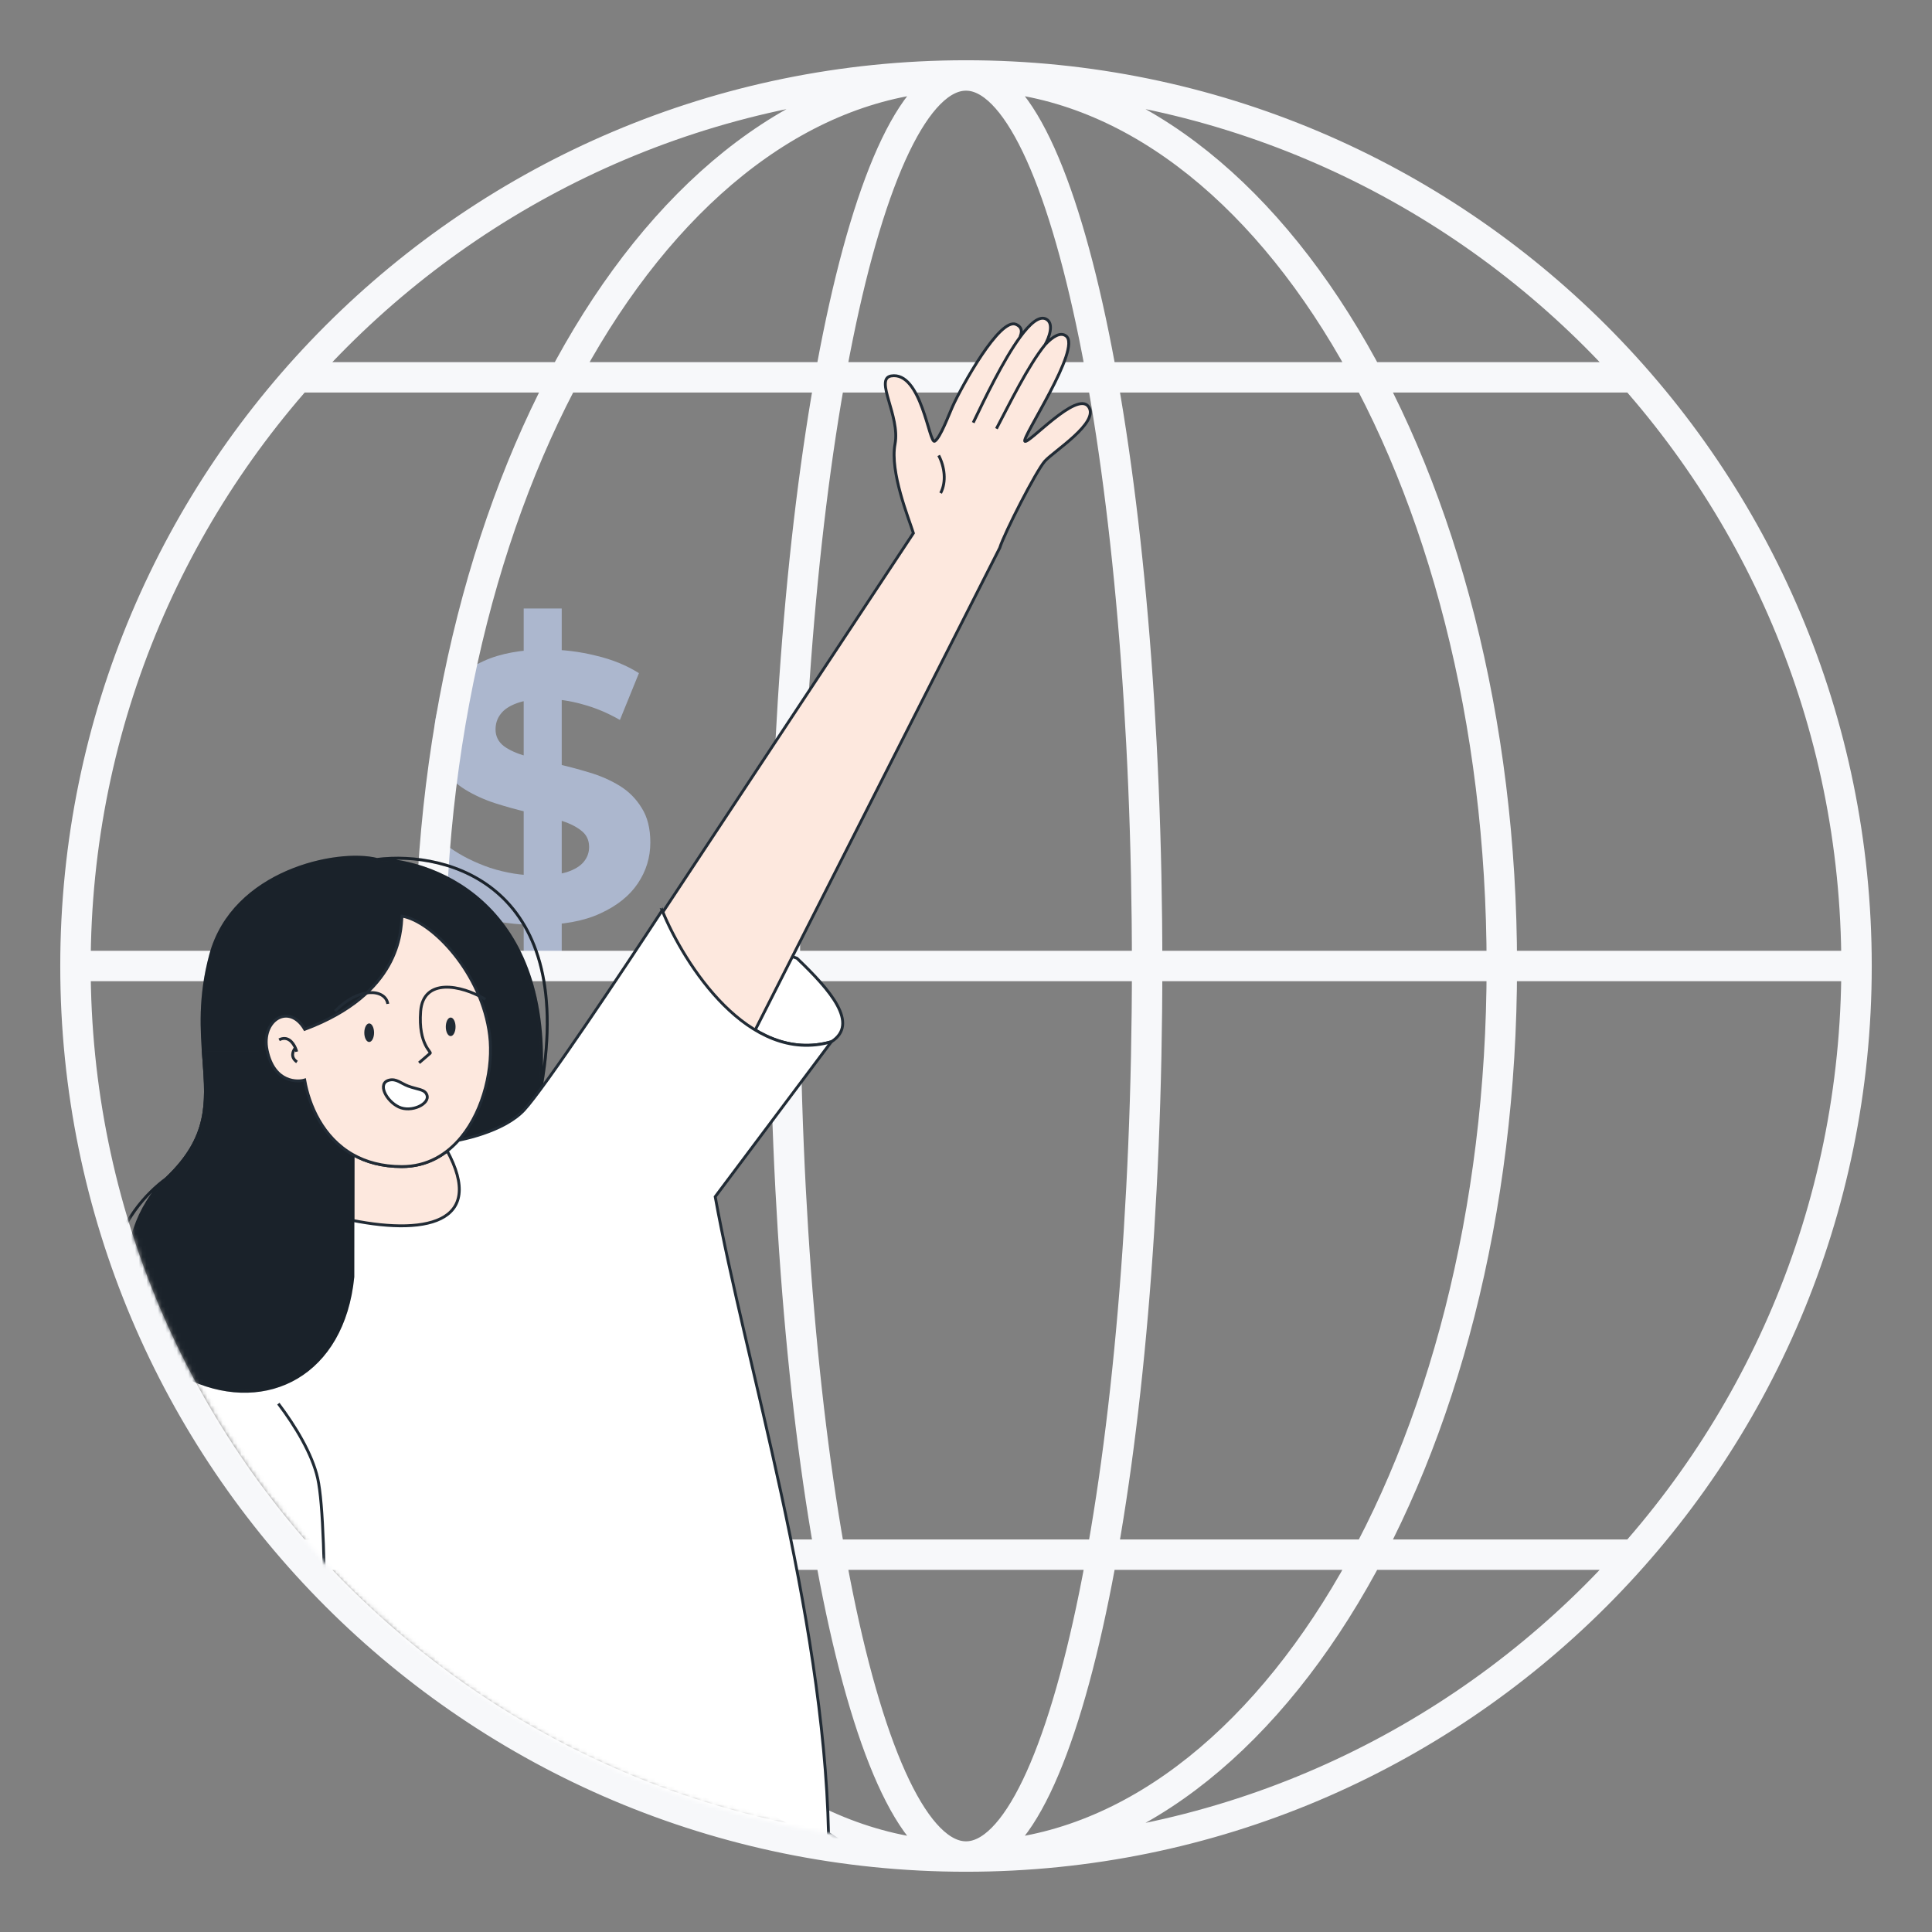
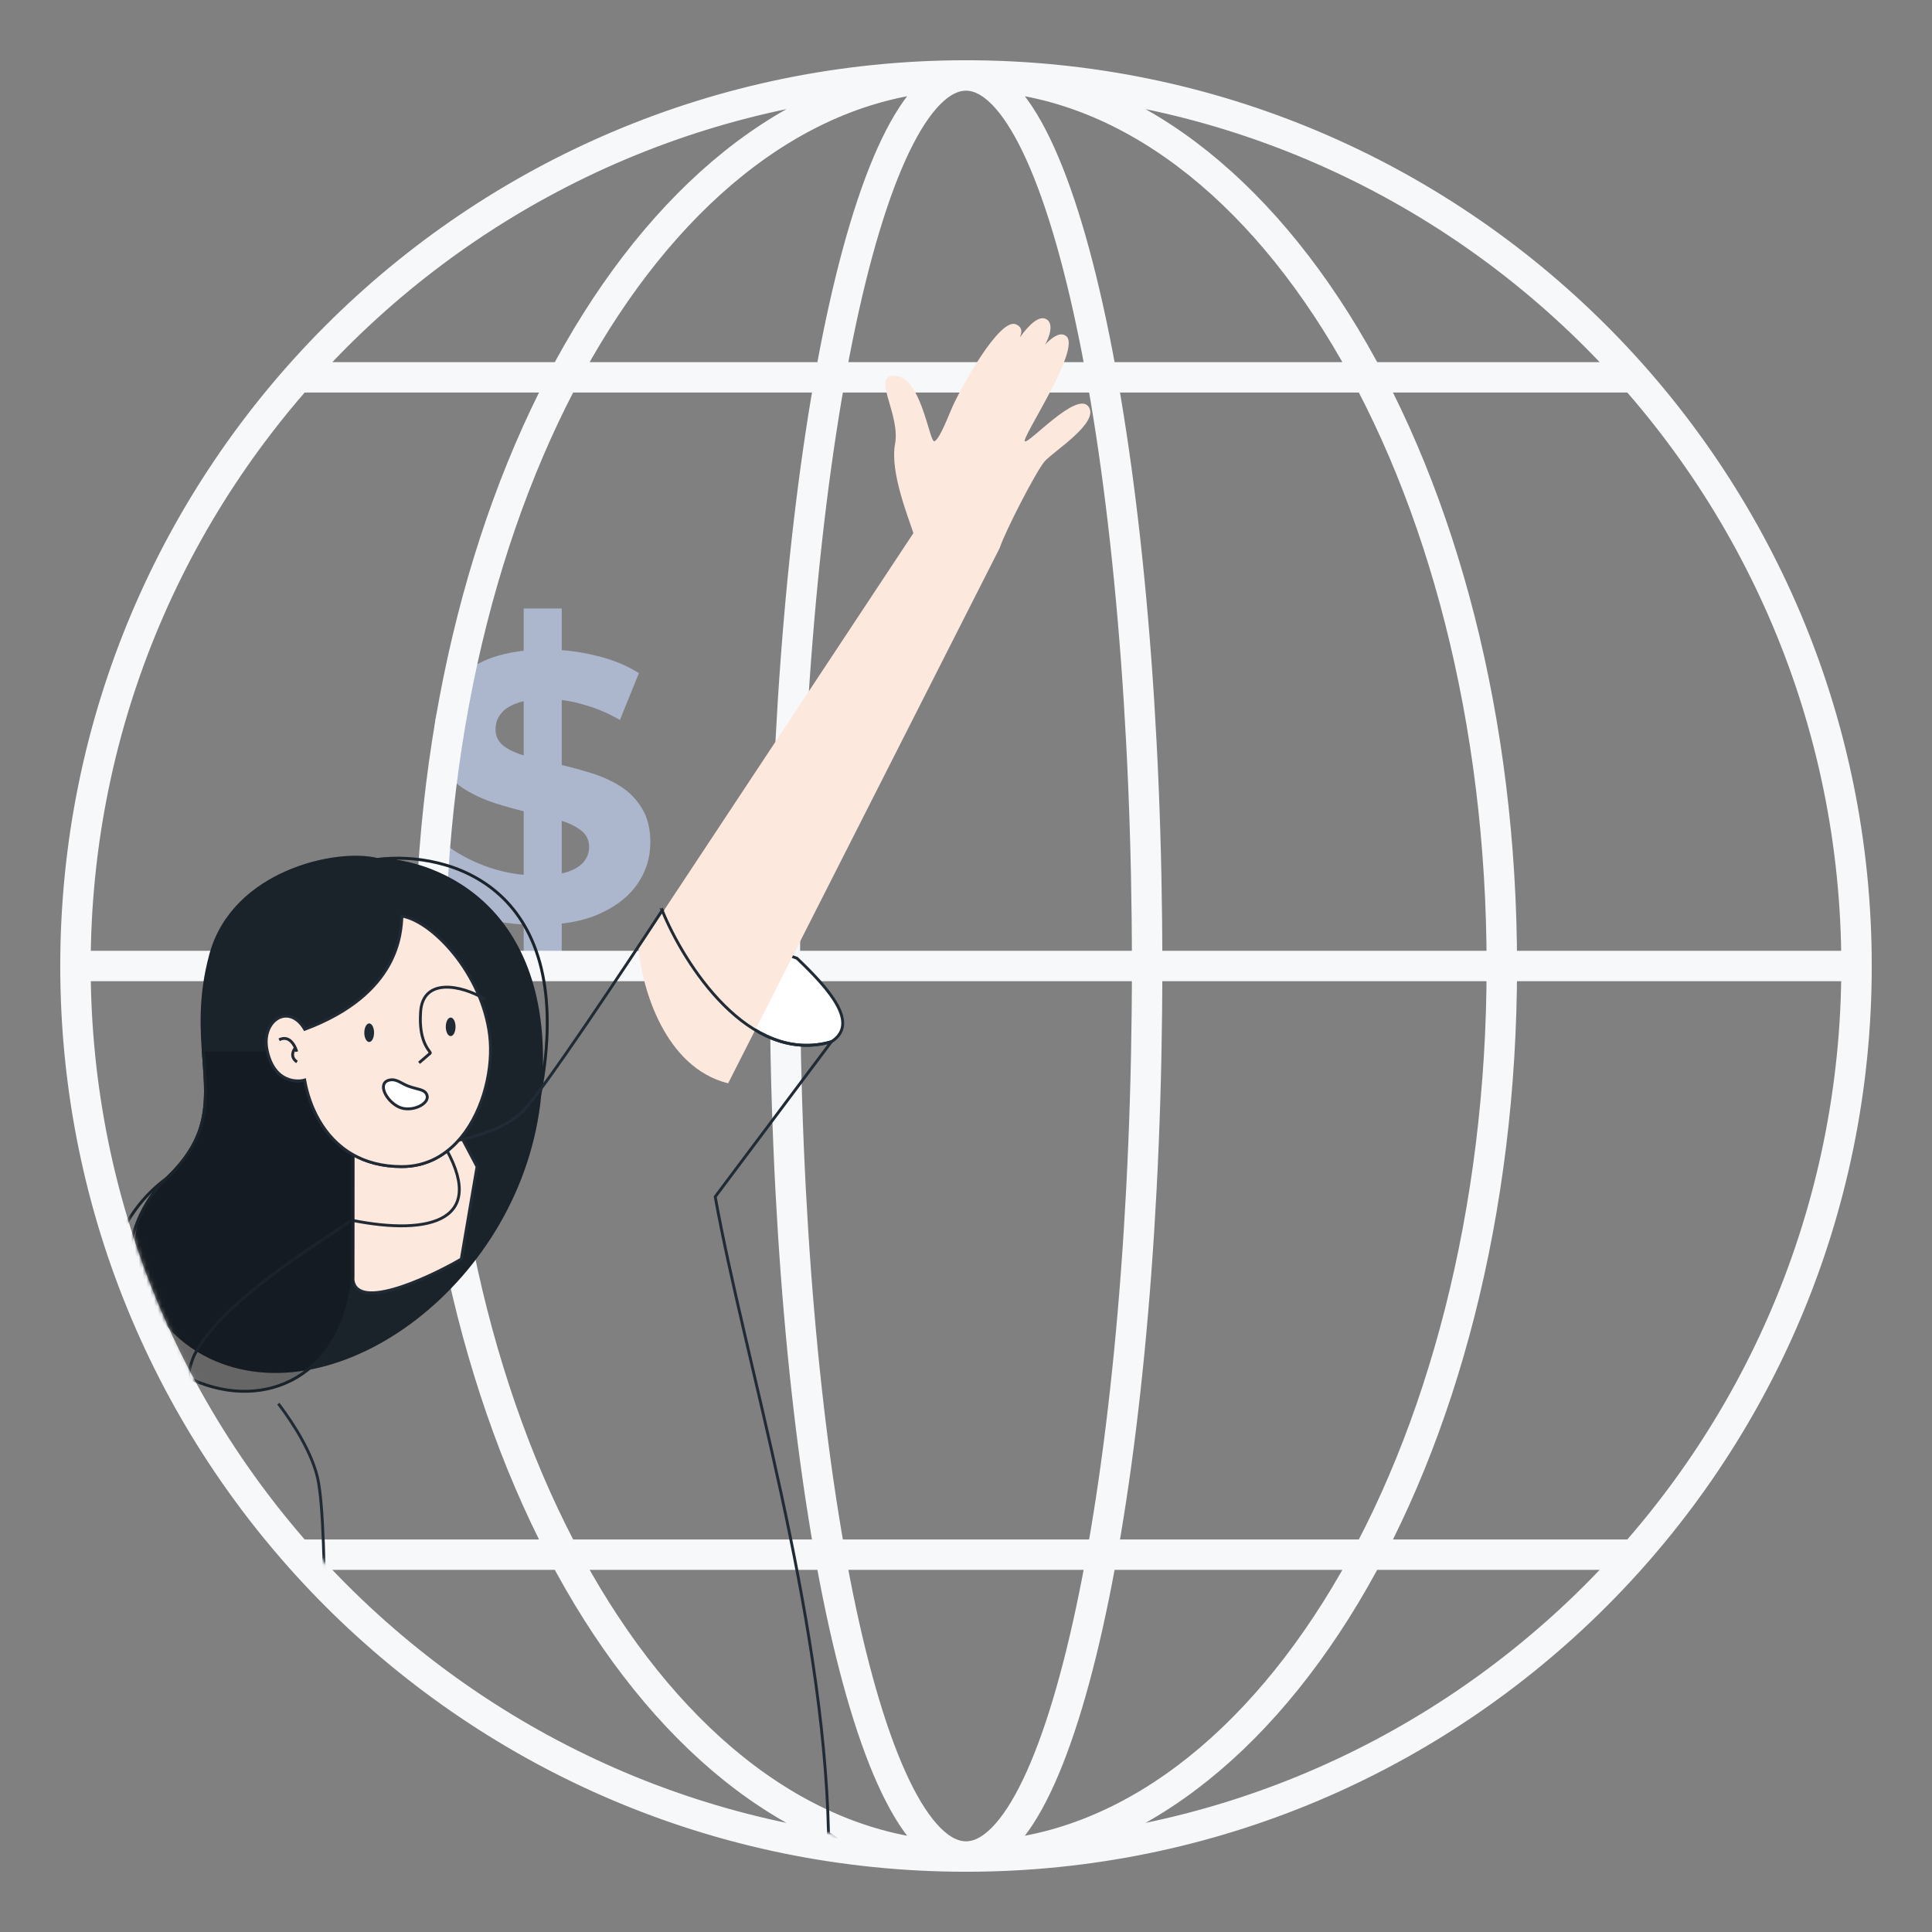
<svg xmlns="http://www.w3.org/2000/svg" width="508" height="508" viewBox="0 0 508 508" fill="none">
  <rect x="0" y="0" width="508" height="508" fill="#808080" stroke="none" />
  <path d="M137.7 254V160H147.7V254H137.7ZM141.3 243.2C135.7 243.2 130.333 242.467 125.2 241C120.067 239.467 115.933 237.5 112.8 235.1L118.3 222.9C121.3 225.033 124.833 226.8 128.9 228.2C133.033 229.533 137.2 230.2 141.4 230.2C144.6 230.2 147.167 229.9 149.1 229.3C151.1 228.633 152.567 227.733 153.5 226.6C154.433 225.467 154.9 224.167 154.9 222.7C154.9 220.833 154.167 219.367 152.7 218.3C151.233 217.167 149.3 216.267 146.9 215.6C144.5 214.867 141.833 214.2 138.9 213.6C136.033 212.933 133.133 212.133 130.2 211.2C127.333 210.267 124.7 209.067 122.3 207.6C119.9 206.133 117.933 204.2 116.4 201.8C114.933 199.4 114.2 196.333 114.2 192.6C114.2 188.6 115.267 184.967 117.4 181.7C119.6 178.367 122.867 175.733 127.2 173.8C131.6 171.8 137.1 170.8 143.7 170.8C148.1 170.8 152.433 171.333 156.7 172.4C160.967 173.4 164.733 174.933 168 177L163 189.3C159.733 187.433 156.467 186.067 153.2 185.2C149.933 184.267 146.733 183.8 143.6 183.8C140.467 183.8 137.9 184.167 135.9 184.9C133.9 185.633 132.467 186.6 131.6 187.8C130.733 188.933 130.3 190.267 130.3 191.8C130.3 193.6 131.033 195.067 132.5 196.2C133.967 197.267 135.9 198.133 138.3 198.8C140.7 199.467 143.333 200.133 146.2 200.8C149.133 201.467 152.033 202.233 154.9 203.1C157.833 203.967 160.5 205.133 162.9 206.6C165.3 208.067 167.233 210 168.7 212.4C170.233 214.8 171 217.833 171 221.5C171 225.433 169.9 229.033 167.7 232.3C165.5 235.567 162.2 238.2 157.8 240.2C153.467 242.2 147.967 243.2 141.3 243.2Z" fill="#ACB7CE" />
  <path d="M488.156 254C488.156 383.321 383.321 488.156 254 488.156M488.156 254C488.156 124.679 383.321 19.844 254 19.844M488.156 254H19.844M254 488.156C124.679 488.156 19.844 383.321 19.844 254M254 488.156C331.812 488.156 394.891 383.321 394.891 254C394.891 124.679 331.812 19.844 254 19.844M254 488.156C176.188 488.156 113.109 383.321 113.109 254C113.109 124.679 176.188 19.844 254 19.844M254 488.156C280.303 488.156 301.625 383.321 301.625 254C301.625 124.679 280.303 19.844 254 19.844M254 488.156C227.697 488.156 206.375 383.321 206.375 254C206.375 124.679 227.697 19.844 254 19.844M19.844 254C19.844 124.679 124.679 19.844 254 19.844M79.375 99.219H429.617M78.383 408.781H429.617" stroke="#F7F8FA" stroke-width="8" />
  <mask id="mask0_2847_8505" style="mask-type:alpha" maskUnits="userSpaceOnUse" x="24" y="23" width="462" height="462">
    <circle cx="255" cy="254" r="230.5" fill="#D9D9D9" stroke="black" />
  </mask>
  <g mask="url(#mask0_2847_8505)">
    <path d="M218.595 273.92C196.83 280.171 179.874 253.496 174.117 239.377L209.548 251.957C218.332 260.329 226.017 269.223 218.595 273.92Z" fill="white" stroke="#212B35" stroke-width="0.755" />
    <path d="M240.167 140.183L167.914 249.455C168.767 259.522 174.671 280.693 191.459 284.848L262.866 144.078C264.122 140.083 272.419 123.891 274.705 121.283C276.992 118.675 289.285 111.057 286.193 106.896C283.101 102.736 270.54 116.745 269.482 116.031C268.423 115.317 284.529 91.538 280.308 88.346C278.888 87.272 276.946 88.349 274.794 90.629C275.801 88.87 277.267 85.063 275.076 83.901C273.262 82.94 270.801 85.096 268.179 88.692C268.193 88.356 269.493 86.301 267.138 85.284C262.861 83.437 252.863 101.602 250.474 106.862C249.492 109.023 247.275 115.054 245.783 116.008C244.292 116.962 242.316 97.479 234.275 98.858C229.885 99.702 236.737 109.395 235.341 116.754C233.945 124.113 238.953 136.302 240.167 140.183Z" fill="#FDE8DE" />
-     <path d="M274.794 90.629C276.946 88.349 278.888 87.272 280.308 88.346C284.529 91.538 268.423 115.317 269.482 116.031C270.54 116.745 283.101 102.736 286.193 106.896C289.285 111.057 276.992 118.675 274.705 121.283C272.419 123.891 264.122 140.083 262.866 144.078L191.459 284.848C174.671 280.693 168.767 259.522 167.914 249.455L240.167 140.183C238.953 136.302 233.945 124.113 235.341 116.754C236.737 109.395 229.885 99.702 234.275 98.858C242.316 97.479 244.292 116.962 245.783 116.008C247.275 115.054 249.492 109.023 250.474 106.862C252.863 101.602 262.861 83.437 267.138 85.284C269.493 86.301 268.193 88.356 268.179 88.692M274.794 90.629C270.311 96.185 265.442 106.186 262 112.714M274.794 90.629C275.801 88.87 277.267 85.063 275.076 83.901C273.262 82.94 270.801 85.096 268.179 88.692M268.179 88.692C263.781 94.727 258.931 104.819 255.935 111.055L255.897 111.135M246.821 119.754C248.379 122.725 248.896 126.685 247.332 129.653" stroke="#212B35" stroke-width="0.755" />
    <path fill-rule="evenodd" clip-rule="evenodd" d="M99.12 225.976C88.682 223.352 61.368 229.075 55.414 251.024C52.396 262.152 53.045 270.957 53.616 278.697C54.452 290.04 55.12 299.095 43.827 309.819C28.157 324.702 37.199 348.23 55.323 356.876C88.285 372.599 137.269 336.883 141.927 287.96C146.585 239.038 115.33 226.253 99.12 225.976Z" fill="#212B35" />
    <path fill-rule="evenodd" clip-rule="evenodd" d="M99.12 225.976C88.682 223.352 61.368 229.075 55.414 251.024C52.396 262.152 53.045 270.957 53.616 278.697C54.452 290.04 55.12 299.095 43.827 309.819C28.157 324.702 37.199 348.23 55.323 356.876C88.285 372.599 137.269 336.883 141.927 287.96C146.585 239.038 115.33 226.253 99.12 225.976Z" fill="black" fill-opacity="0.2" />
    <path d="M99.12 225.976C88.682 223.352 61.368 229.075 55.414 251.024C52.396 262.152 53.045 270.957 53.616 278.697C54.452 290.04 55.12 299.095 43.827 309.819C28.157 324.702 37.199 348.23 55.323 356.876C88.285 372.599 137.269 336.883 141.927 287.96M99.12 225.976C115.33 226.253 146.585 239.038 141.927 287.96M99.12 225.976C117.805 223.642 152.525 232.771 141.927 287.96M80.119 283.98C78.47 284.501 72.078 284.938 70.235 276.129C68.593 268.287 76.016 263.589 80.131 270.65C105.196 261.266 105.423 245.061 105.701 240.88C113.667 242.194 126.788 255.955 128.753 272.266C129.758 280.452 127.341 291.593 121.318 298.968L125.432 306.762L121.29 331.065C111.781 336.544 92.766 345.151 92.774 335.742C92.782 326.333 92.796 310.39 92.801 303.594C84.832 299.074 81.267 290.566 80.119 283.98Z" stroke="#212B35" stroke-width="0.755" />
    <path d="M99.12 225.976C88.682 223.352 61.368 229.075 55.414 251.024C52.396 262.152 53.045 270.957 53.616 278.697C54.452 290.04 55.12 299.095 43.827 309.819C28.157 324.702 37.199 348.23 55.323 356.876C88.285 372.599 137.269 336.883 141.927 287.96M99.12 225.976C115.33 226.253 146.585 239.038 141.927 287.96M99.12 225.976C117.805 223.642 152.525 232.771 141.927 287.96M80.119 283.98C78.47 284.501 72.078 284.938 70.235 276.129C68.593 268.287 76.016 263.589 80.131 270.65C105.196 261.266 105.423 245.061 105.701 240.88C113.667 242.194 126.788 255.955 128.753 272.266C129.758 280.452 127.341 291.593 121.318 298.968L125.432 306.762L121.29 331.065C111.781 336.544 92.766 345.151 92.774 335.742C92.782 326.333 92.796 310.39 92.801 303.594C84.832 299.074 81.267 290.566 80.119 283.98Z" stroke="black" stroke-opacity="0.2" stroke-width="0.755" />
    <path d="M105.642 306.745C100.447 306.74 96.218 305.535 92.8 303.596L92.772 335.744C92.764 345.153 111.78 336.546 121.289 331.067L125.431 306.764L121.316 298.97C117.531 303.604 112.322 306.752 105.642 306.745Z" fill="#FDE8DE" stroke="#212B35" stroke-width="0.755" />
-     <path d="M116.362 300.483C128.708 320.881 113.319 325.048 92.442 320.846C86.394 325.283 58.465 341.669 51.199 356.09C43.934 370.51 48.091 455.143 51.083 490.952L85.086 490.986L244.979 500.188L217.851 482.089C216.583 423.751 195.869 358.008 188.058 314.666L218.59 273.923C196.825 280.175 179.869 253.499 174.111 239.38C164.207 254.53 143.08 286.238 137.8 291.879C132.52 297.519 121.308 299.965 116.362 300.483Z" fill="white" />
    <path d="M85.086 490.986L51.083 490.952C48.091 455.143 43.934 370.51 51.199 356.09C58.465 341.669 86.394 325.283 92.442 320.846C113.319 325.048 128.708 320.881 116.362 300.483C121.308 299.965 132.52 297.519 137.8 291.879C143.08 286.238 164.207 254.53 174.111 239.38C179.869 253.499 196.825 280.175 218.59 273.923L188.058 314.666C195.869 358.008 216.583 423.751 217.851 482.089L244.979 500.188L85.086 490.986ZM85.086 490.986C85.113 459.501 86.517 402.023 83.526 388.691C82.102 382.345 77.651 374.949 73.194 369.079" stroke="#212B35" stroke-width="0.755" />
-     <path d="M80.121 283.982C78.472 284.504 72.079 284.941 70.236 276.132L53.432 276.116C54.287 288.698 55.965 298.296 43.828 309.822C28.158 324.704 30.545 353.928 50.589 362.785C70.153 371.429 90.216 361.46 92.775 335.745L92.803 303.597C84.833 299.077 81.269 290.568 80.121 283.982Z" fill="#212B35" />
    <path d="M80.121 283.982C78.472 284.504 72.079 284.941 70.236 276.132L53.432 276.116C54.287 288.698 55.965 298.296 43.828 309.822C28.158 324.704 30.545 353.928 50.589 362.785C70.153 371.429 90.216 361.46 92.775 335.745L92.803 303.597C84.833 299.077 81.269 290.568 80.121 283.982Z" fill="black" fill-opacity="0.2" />
    <path d="M80.132 270.653C76.017 263.592 68.594 268.289 70.236 276.132M70.236 276.132C72.079 284.941 78.472 284.504 80.121 283.982C81.269 290.568 84.833 299.077 92.803 303.597C92.797 310.392 92.783 326.336 92.775 335.745C90.216 361.46 70.153 371.429 50.589 362.785C30.545 353.928 28.158 324.704 43.828 309.822M70.236 276.132L53.432 276.116C54.287 288.698 55.965 298.296 43.828 309.822M43.828 309.822C32.761 317.793 17.257 340.17 43.78 365.914" stroke="#212B35" stroke-width="0.755" />
    <path d="M80.132 270.653C76.017 263.592 68.594 268.289 70.236 276.132M70.236 276.132C72.079 284.941 78.472 284.504 80.121 283.982C81.269 290.568 84.833 299.077 92.803 303.597C92.797 310.392 92.783 326.336 92.775 335.745C90.216 361.46 70.153 371.429 50.589 362.785C30.545 353.928 28.158 324.704 43.828 309.822M70.236 276.132L53.432 276.116C54.287 288.698 55.965 298.296 43.828 309.822M43.828 309.822C32.761 317.793 17.257 340.17 43.78 365.914" stroke="black" stroke-opacity="0.2" stroke-width="0.755" />
    <path d="M80.126 270.652C105.191 261.267 105.418 245.063 105.696 240.881C113.662 242.196 126.783 255.956 128.748 272.267C129.753 280.454 127.337 291.594 121.313 298.969C117.528 303.603 112.319 306.751 105.639 306.744C100.443 306.739 96.215 305.534 92.797 303.595C84.827 299.075 81.263 290.567 80.115 283.981C78.466 284.502 72.073 284.939 70.23 276.13C68.589 268.288 76.011 263.591 80.126 270.652Z" fill="#FDE8DE" stroke="#212B35" stroke-width="0.755" />
    <path d="M127.609 262.767C121.183 258.907 111.276 257.066 110.604 265.929C109.932 274.792 113.689 276.69 113.093 276.956L110.191 279.459" stroke="#212B35" stroke-width="0.755" />
    <path d="M102.372 284.001C99.073 284.782 101.541 289.489 104.837 291.06C108.132 292.632 113.08 290.284 112.258 287.931C111.71 286.363 109.765 286.495 107.315 285.574C105.475 284.883 104.219 283.564 102.372 284.001Z" fill="white" stroke="#212B35" stroke-width="0.755" />
    <path d="M117.593 269.991C117.592 270.617 117.726 271.165 117.924 271.542C118.131 271.937 118.352 272.056 118.496 272.056C118.641 272.056 118.862 271.938 119.07 271.543C119.269 271.166 119.403 270.619 119.404 269.993C119.404 269.368 119.271 268.82 119.073 268.443C118.865 268.047 118.644 267.929 118.5 267.929C118.356 267.929 118.135 268.047 117.927 268.441C117.728 268.819 117.593 269.366 117.593 269.991Z" fill="#212B35" stroke="#212B35" stroke-width="0.755" />
    <path d="M96.167 271.54C96.166 272.165 96.3 272.713 96.498 273.09C96.705 273.485 96.927 273.604 97.071 273.604C97.215 273.604 97.436 273.486 97.644 273.091C97.843 272.714 97.977 272.167 97.978 271.541C97.978 270.916 97.845 270.368 97.647 269.991C97.439 269.596 97.218 269.477 97.074 269.477C96.93 269.477 96.709 269.595 96.501 269.99C96.302 270.367 96.168 270.914 96.167 271.54Z" fill="#212B35" stroke="#212B35" stroke-width="0.755" />
-     <path d="M101.97 263.96C101.372 260.081 94.422 259.306 88.107 265.892" stroke="#212B35" stroke-width="0.755" />
    <path d="M78.018 276.532C77.94 276.233 77.824 275.89 77.669 275.539M73.396 273.405C75.583 272.298 76.993 274 77.669 275.539M77.669 275.539C77.039 276.247 76.242 277.978 78.09 279.228" stroke="#212B35" stroke-width="0.755" />
  </g>
</svg>